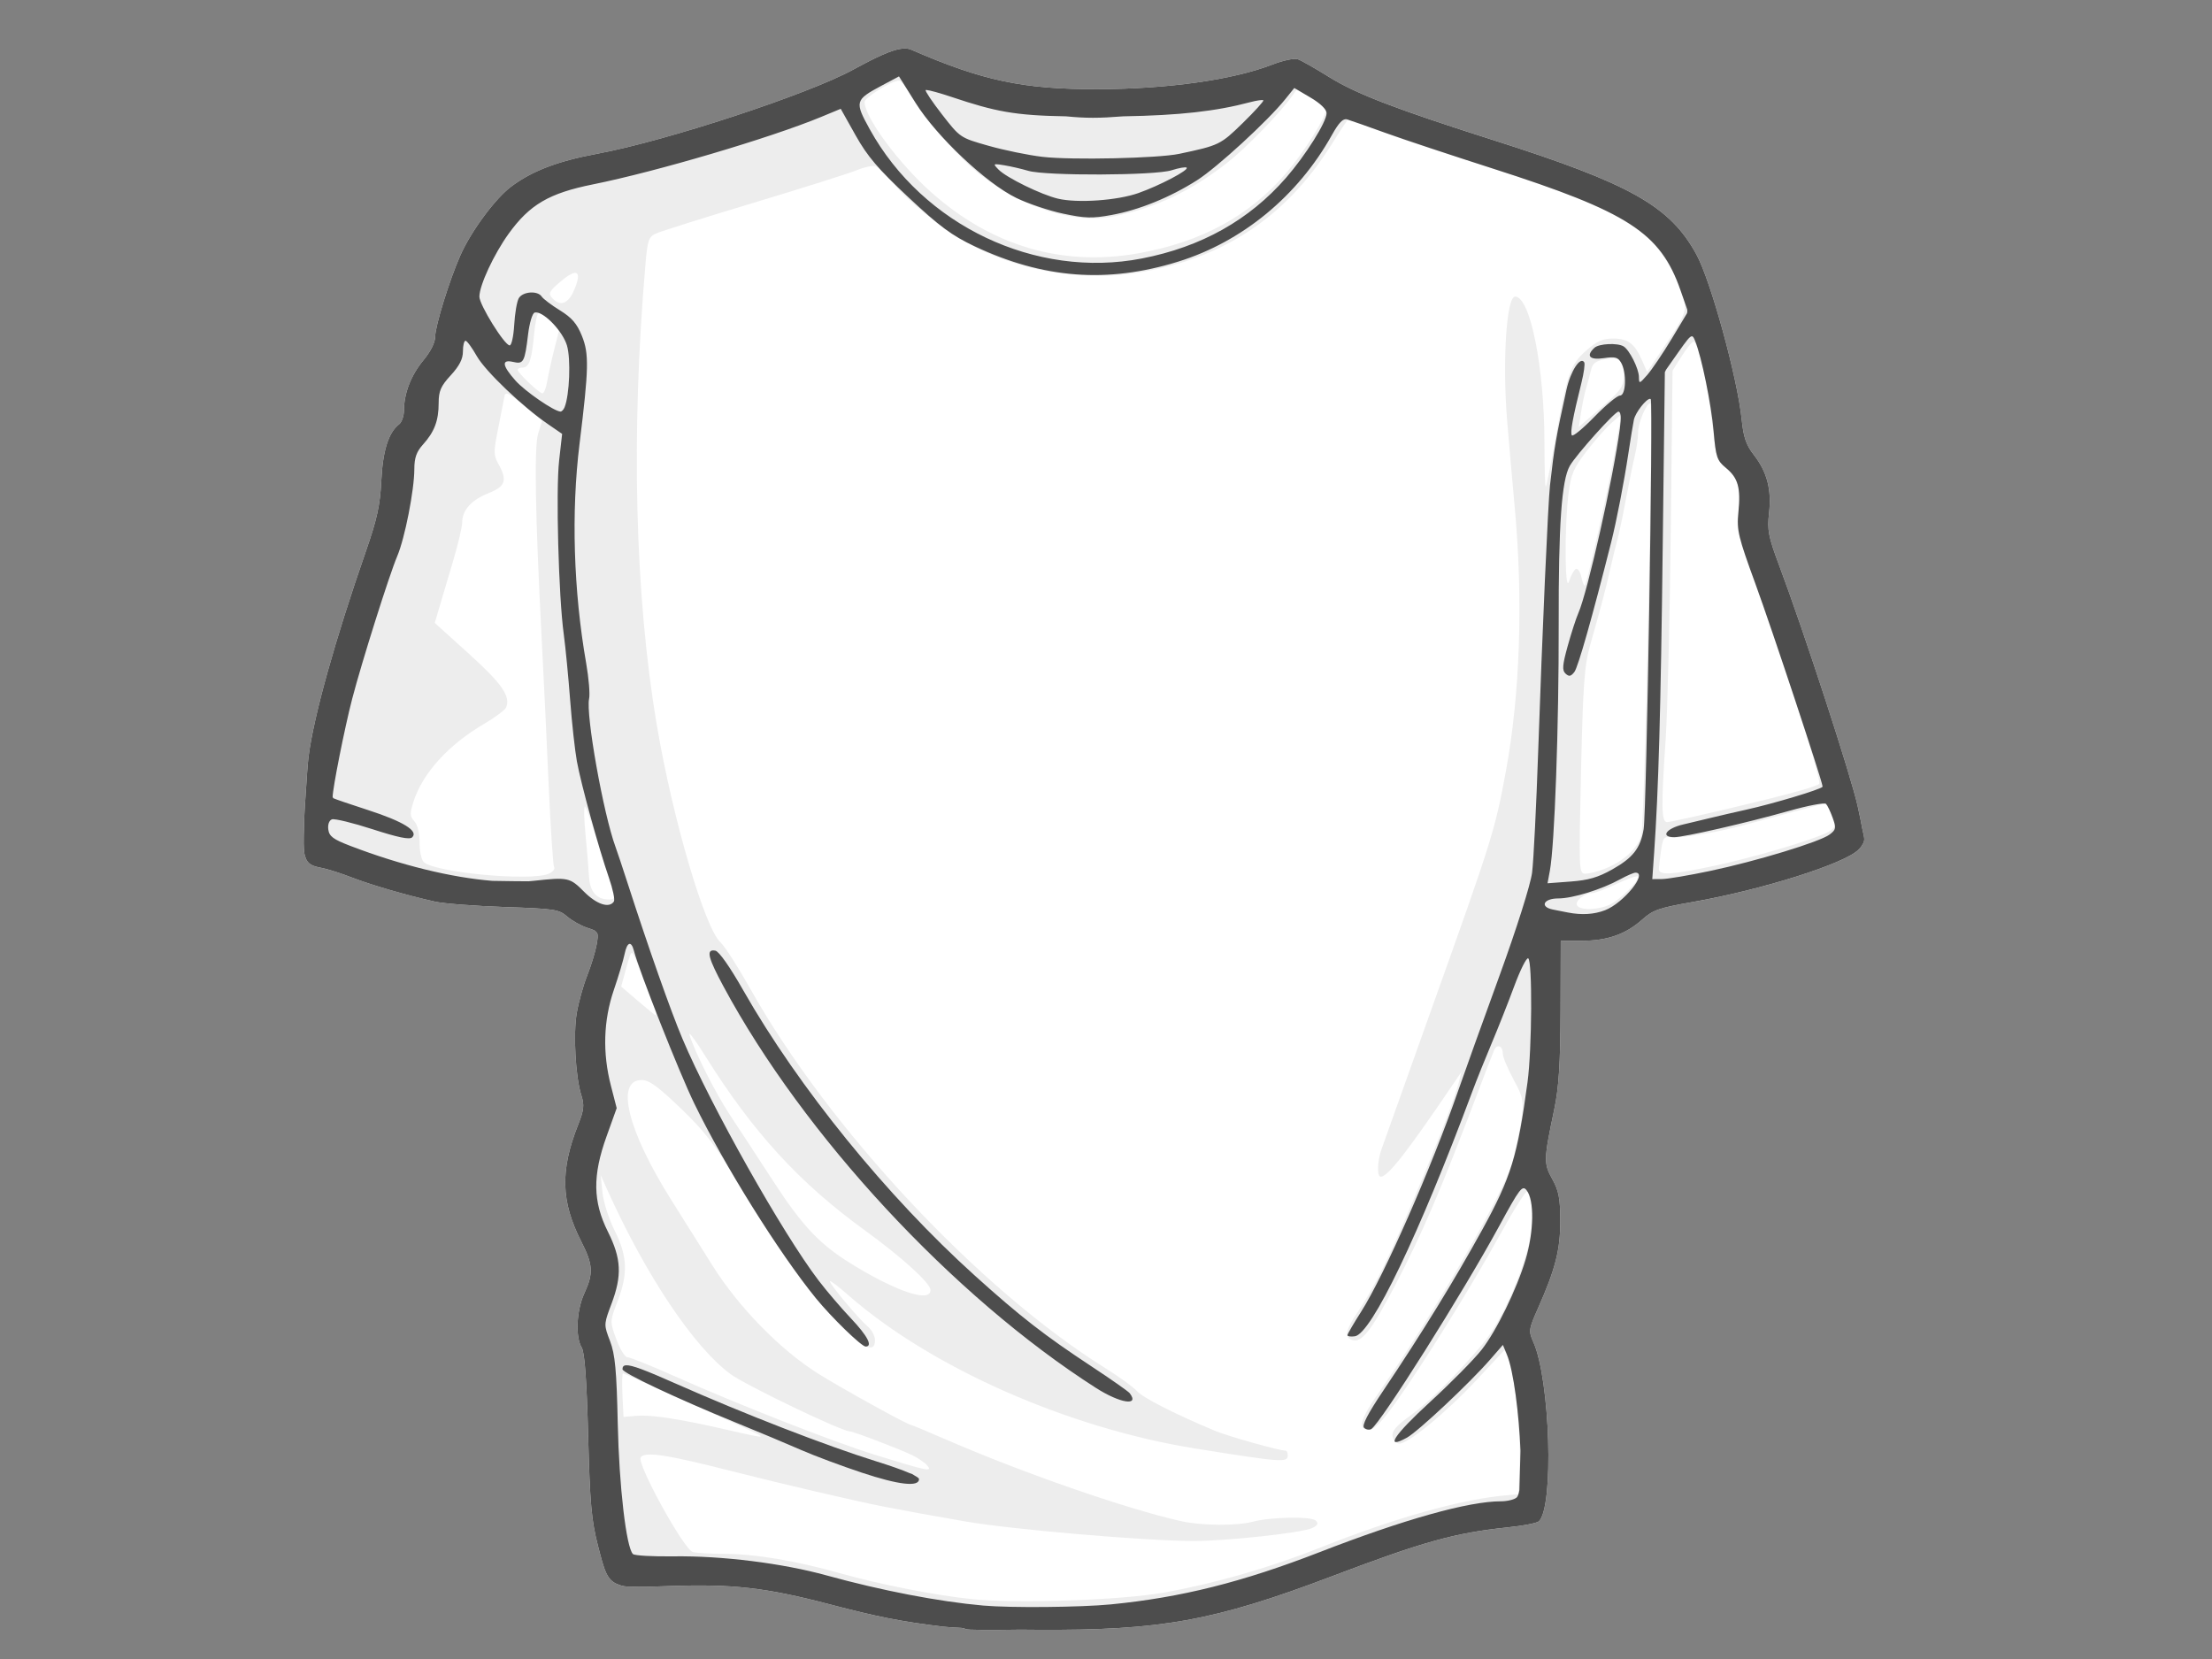
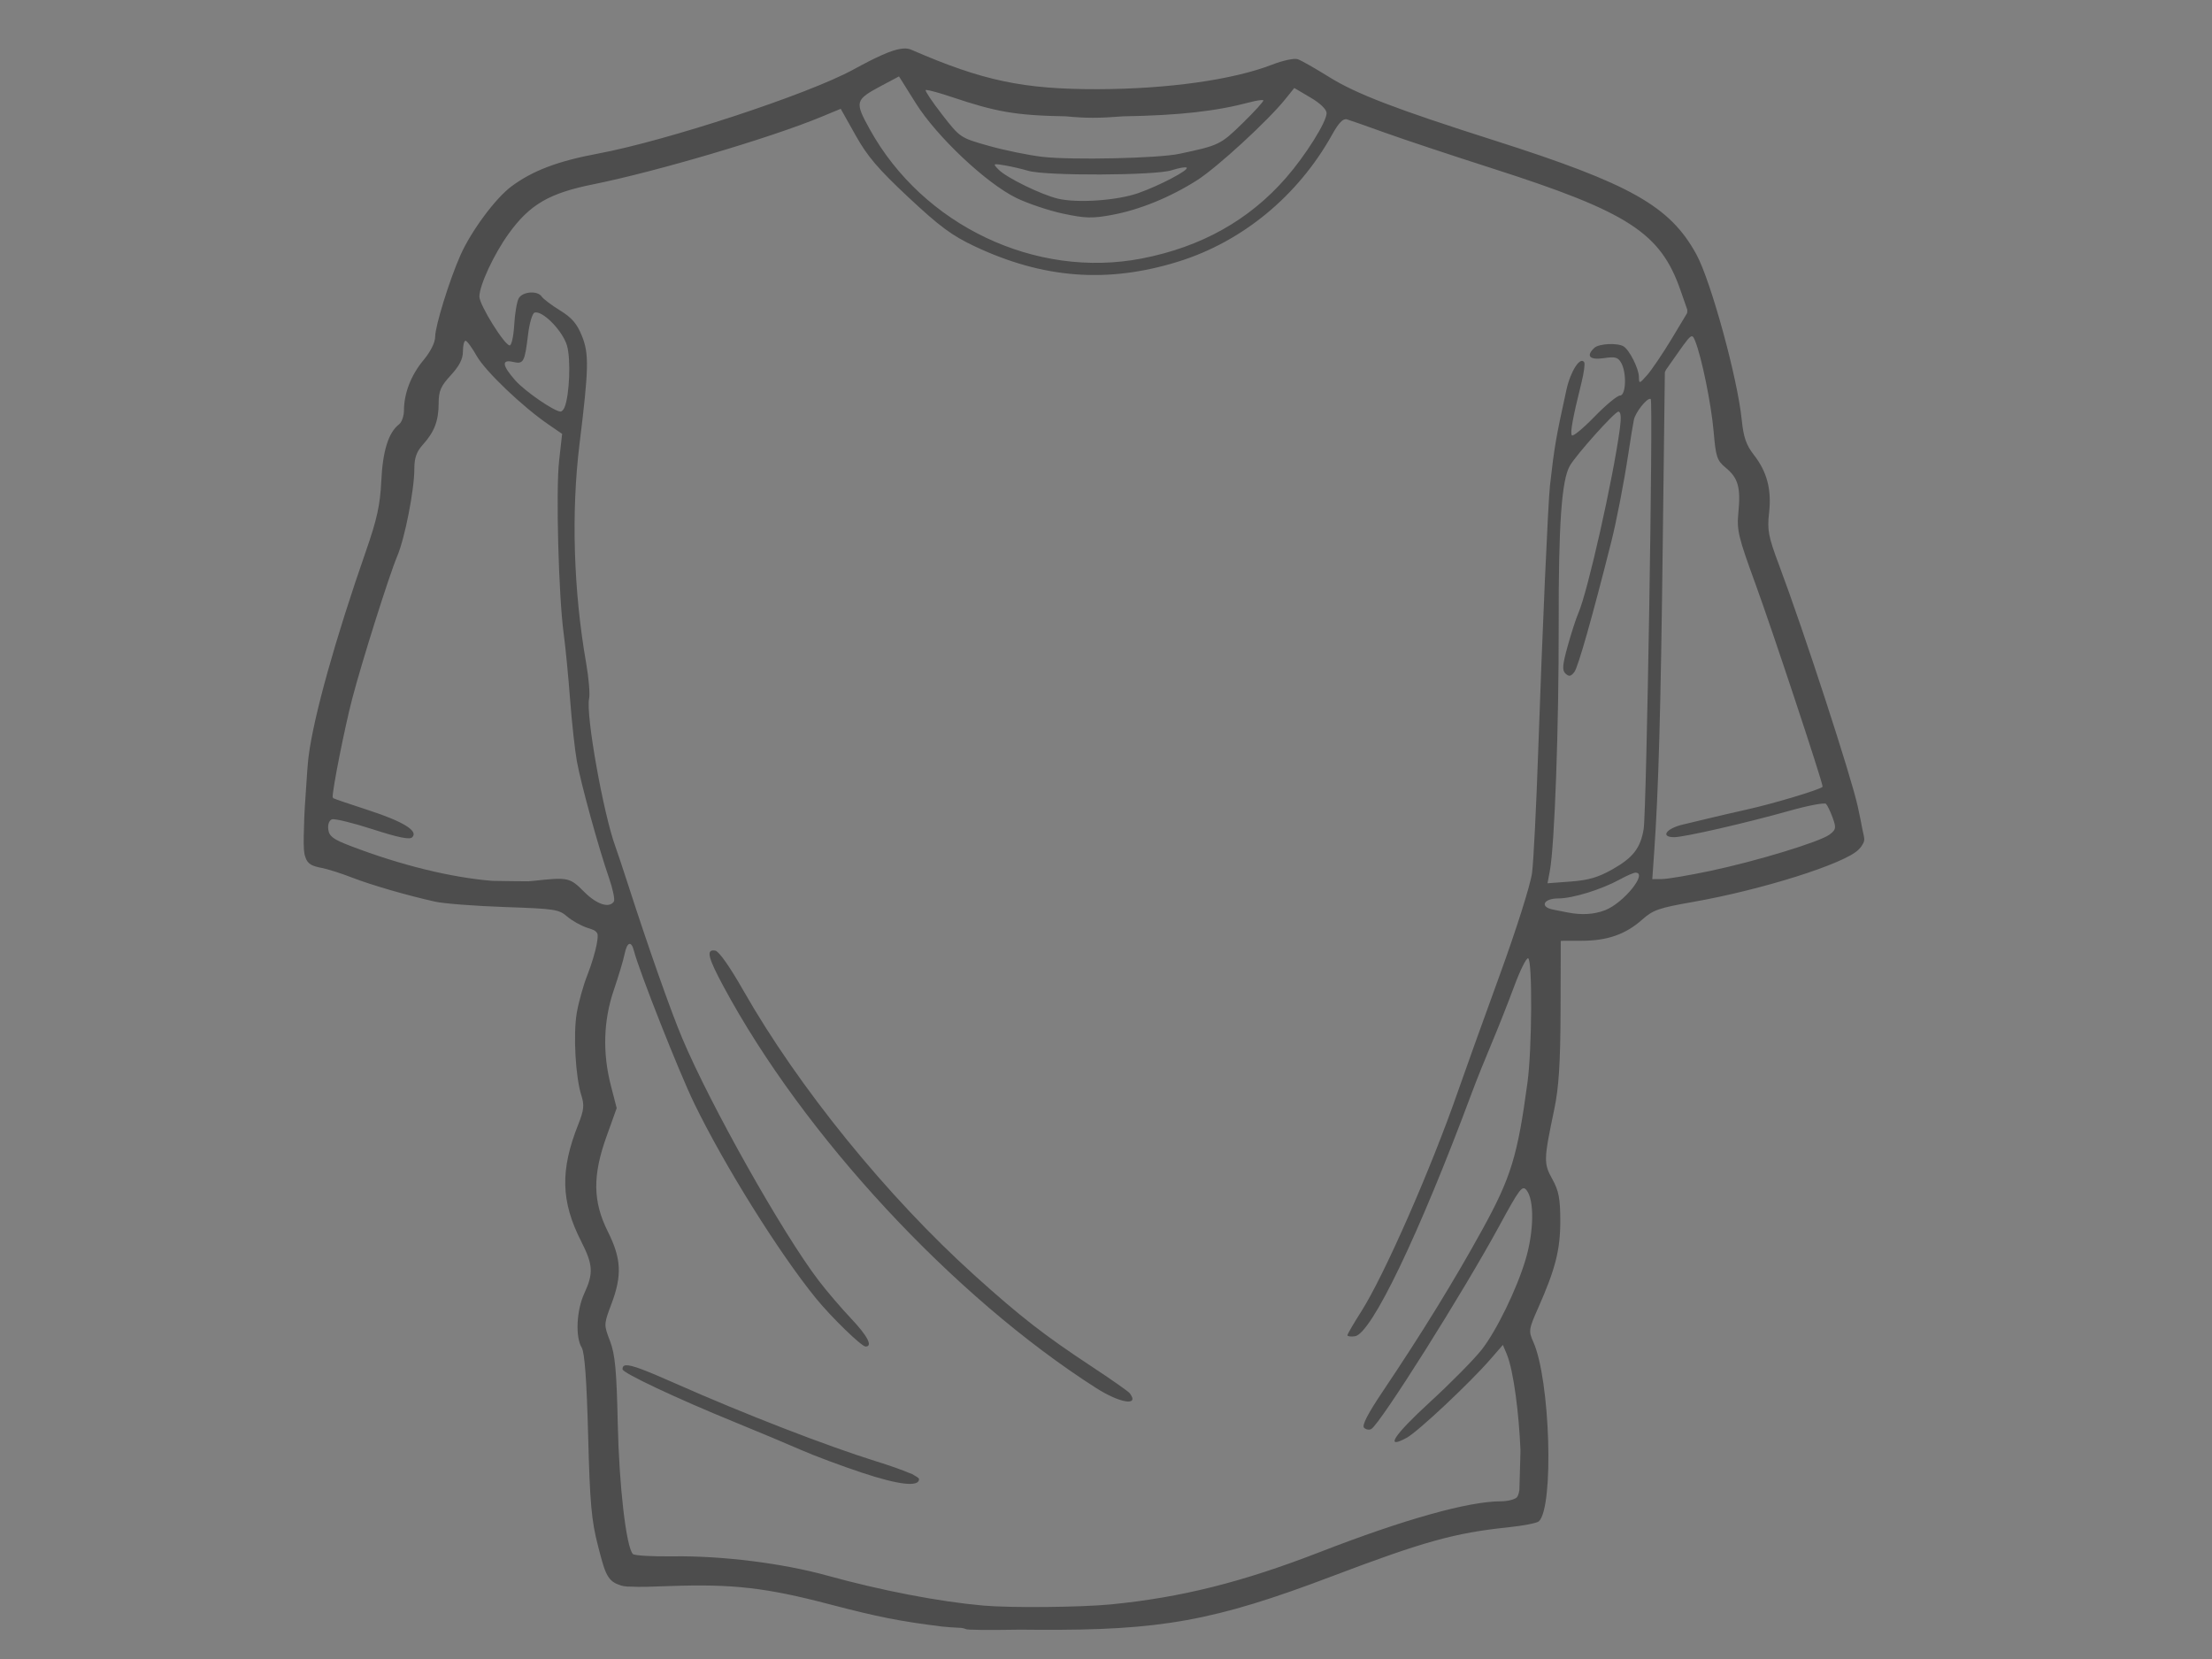
<svg xmlns="http://www.w3.org/2000/svg" width="640" height="480">
  <rect width="100%" height="100%" fill="#808080" stroke="none" />
  <g>
    <title>Layer 1</title>
-     <path fill="#ffffff" id="path3128" d="m262.022,14.028c-0.211,-0.009 -0.428,0.005 -0.658,0.018c-0.014,-0 -0.025,0 -0.039,0c-0.177,-0.001 -0.384,0.034 -0.6,0.072c-0.024,0.004 -0.053,-0.005 -0.077,0c-2.758,0.406 -6.865,2.246 -13.81,6.04c-13.056,7.132 -54.001,20.592 -73.926,24.304c-11.514,2.145 -18.89,4.95 -24.971,9.492c-4.639,3.465 -11.645,12.932 -14.739,19.918c-3.174,7.168 -7.292,20.471 -7.292,23.531c0,1.693 -1.314,4.308 -3.424,6.849c-3.57,4.3 -5.6,9.555 -5.609,14.507c-0.003,1.604 -0.635,3.409 -1.412,4.009c-3.065,2.364 -4.729,7.66 -5.145,16.377c-0.335,7.006 -1.25,11.135 -4.429,20.26c-8.936,25.642 -15.131,47.849 -16.615,59.502c-0.211,1.658 -0.543,6.002 -0.832,10.822c-0.013,0.212 -0.026,0.397 -0.039,0.611c-0.15,2.11 -0.293,4.207 -0.367,6.13c-0.086,2.22 -0.128,3.955 -0.155,5.429c-0.061,3.355 0.053,5.069 0.464,6.058c0.007,0.022 0.012,0.05 0.019,0.072c0.659,2.077 2.075,2.577 4.739,3.092c1.756,0.34 5.668,1.589 8.704,2.768c5.638,2.191 16.015,5.192 24.1,6.993c2.484,0.553 11.502,1.251 20.058,1.546c14.544,0.502 15.732,0.677 18.104,2.732c1.396,1.209 4.043,2.695 5.88,3.29c0.987,0.32 1.678,0.545 2.147,0.827c0.007,0.004 0.012,0.014 0.019,0.018c0.284,0.204 0.499,0.454 0.677,0.737c0.264,0.622 0.129,1.55 -0.155,3.2c-0.351,2.038 -1.578,6.076 -2.727,8.97c-1.149,2.895 -2.506,7.78 -3.037,10.858c-1.059,6.14 -0.369,18.582 1.335,23.891c0.895,2.788 0.735,4.255 -0.909,8.395c-5.262,13.253 -5.027,22.265 0.851,33.814c3.448,6.774 3.595,9.223 0.909,15.046c-2.264,4.908 -2.631,12.626 -0.754,15.694c0.85,1.39 1.44,9.441 1.857,25.347c0.516,19.682 0.951,24.684 2.863,32.052c1.81,6.976 2.483,9.968 5.861,11.145c0.02,0.007 0.038,0.011 0.058,0.018c0.955,0.441 2.104,0.617 3.52,0.593c2.645,0.167 6.232,0.019 11.354,-0.162c18.197,-0.641 27.841,0.466 46.228,5.285c13.896,3.642 20.356,4.913 32.379,6.418c1.135,0.142 3.224,0.286 5.822,0.413c0.633,0.128 1.081,0.25 1.161,0.324c0.325,0.302 7.055,0.316 15.745,0.18c0.078,0.001 0.154,-0.001 0.232,0c1.546,0.022 3.103,0.026 4.642,0.036c35.852,0.231 51.316,-2.568 85.299,-15.46c26.453,-10.036 35.584,-12.578 50.851,-14.166c4.433,-0.461 8.513,-1.242 9.052,-1.744c4.432,-4.119 3.289,-41.048 -1.605,-51.934c-1.4,-3.114 -1.32,-3.655 1.373,-9.725c5.035,-11.347 6.45,-16.905 6.441,-25.293c-0.007,-6.43 -0.437,-8.714 -2.302,-12.062c-2.535,-4.552 -2.51,-5.613 0.542,-20.116c1.337,-6.355 1.79,-13.324 1.837,-28.637l0.058,-20.17l0.967,-0.054l5.184,0c7.324,0 12.646,-1.867 17.427,-6.13c3.118,-2.779 4.769,-3.359 14.719,-5.105c19.828,-3.479 43.742,-11.02 47.814,-15.082c0.496,-0.495 0.858,-0.903 1.102,-1.384c0.006,-0.012 0.013,-0.024 0.019,-0.036c0.393,-0.552 0.58,-1.101 0.58,-1.654c0,-0.444 -0.216,-1.525 -0.561,-2.966c-0.269,-1.567 -0.699,-3.602 -1.315,-6.472c-1.834,-8.537 -15.601,-50.754 -22.804,-69.947c-3.059,-8.152 -3.419,-10.049 -2.863,-14.974c0.77,-6.813 -0.576,-11.925 -4.41,-16.844c-2.212,-2.838 -2.988,-5.112 -3.501,-10.175c-1.218,-12.035 -8.932,-40.165 -13.114,-47.818c-7.643,-13.984 -19.064,-20.424 -58.626,-33.023c-28.358,-9.031 -39.777,-13.406 -47.582,-18.264c-4.017,-2.5 -8.114,-4.837 -9.11,-5.177c-1.036,-0.354 -4.254,0.333 -7.524,1.6c-11.273,4.367 -30.227,7.024 -50.387,7.065c-21.543,0.044 -33.311,-2.447 -53.888,-11.397c-0.501,-0.218 -1.051,-0.35 -1.683,-0.378z" />
-     <path fill="#000000" fill-opacity="0.071" d="m261.446,19.614c-2.008,-0.008 -10.371,4.087 -14.313,7.011c-2.233,1.656 -25.591,9.935 -41.644,14.759c-18.155,5.456 -23.362,6.788 -33.095,8.503c-15.238,2.684 -23.921,8.898 -30.948,22.129c-1.99,3.747 -4.353,9.748 -5.242,13.339c-0.889,3.591 -2.04,6.937 -2.553,7.424c-0.514,0.487 -0.928,2.616 -0.928,4.746c0,3.718 -0.426,4.513 -6.518,12.188c-0.858,1.081 -1.919,4.738 -2.36,8.143c-0.582,4.494 -1.425,6.832 -3.114,8.503c-1.953,1.933 -2.479,3.842 -3.249,11.9c-0.994,10.398 -1.464,12.189 -8.317,32.448c-5.275,15.594 -9.595,30.97 -12.476,44.294c-2.2,10.179 -4.024,25.203 -3.346,27.666c0.235,0.853 2.309,2.19 4.603,2.966c2.294,0.776 6.701,2.265 9.787,3.308c17.284,5.841 22.819,6.831 40.329,7.209l16.847,0.359l3.52,3.272c3.07,2.854 4.133,3.272 8.491,3.272c2.741,0 4.991,0.298 4.99,0.683c-0.003,1.885 -5.368,20.531 -6.499,22.596c-2.042,3.729 -2.777,15.561 -1.431,22.884c1.803,9.817 1.572,13.167 -1.567,22.83c-3.327,10.242 -3.003,13.622 2.398,25.059c3.598,7.62 3.816,11.38 1.064,17.869c-2.292,5.404 -2.572,10.395 -0.754,13.357c0.853,1.389 1.441,9.297 1.857,24.88c0.616,23.094 2.417,36.197 5.338,38.991c0.971,0.929 2.641,1.016 7.195,0.342c6.698,-0.992 29.131,0.082 37.04,1.78c2.762,0.593 10.455,2.483 17.079,4.189c12.067,3.107 29.591,6.546 37.118,7.281c2.208,0.215 13.741,0.28 25.609,0.144c17.48,-0.201 23.571,-0.643 32.108,-2.283c17.845,-3.429 26.782,-6.067 46.228,-13.68c21.394,-8.377 37.063,-12.815 49.4,-13.986c5.045,-0.479 7.063,-1.082 7.776,-2.319c1.279,-2.221 1.229,-22.181 -0.077,-31.351c-0.572,-4.013 -1.99,-9.871 -3.153,-13.015l-2.108,-5.699l3.694,-8.018c7.136,-15.441 8.18,-27.635 2.959,-34.785c-1.945,-2.664 -2.385,-4.126 -1.876,-6.328c5.916,-25.602 6.853,-47.089 2.901,-66.657l-0.638,-3.146l6.905,0.719c12.474,1.31 17.791,-0.006 23.83,-5.914c2.168,-2.121 4.135,-2.98 8.027,-3.469c12.269,-1.542 28.4,-5.436 41.296,-9.977c11.983,-4.22 11.766,-3.869 8.549,-13.734c-1.092,-3.349 -3.384,-10.716 -5.087,-16.359c-4.106,-13.61 -10.03,-31.363 -16.17,-48.429c-4.495,-12.493 -4.944,-14.477 -4.352,-19.217c0.84,-6.728 -0.696,-12.055 -4.352,-15.082c-2.639,-2.186 -2.922,-3.037 -3.54,-11.109c-0.633,-8.266 -4.522,-25.117 -6.673,-28.852c-0.542,-0.941 -0.987,-2.758 -0.987,-4.045c0,-1.287 -1.215,-5.366 -2.689,-9.06c-4.062,-10.184 -11.723,-17.346 -24.855,-23.244c-5.558,-2.496 -16.204,-6.47 -23.656,-8.844c-40.475,-12.898 -48.57,-15.974 -58.723,-22.237c-4.745,-2.927 -6.19,-3.41 -7.911,-2.643c-9.047,4.036 -35.015,7.622 -55.222,7.622c-20.238,-0 -34.429,-2.598 -49.245,-9.006c-2.76,-1.194 -6.039,-2.17 -7.273,-2.175zm-1.354,3.721c0.58,0 1.96,1.634 3.056,3.631c3.618,6.59 14.301,18.859 20.677,23.747c12.486,9.572 27.069,14.111 38.278,11.9c12.112,-2.388 22.64,-7.38 33.249,-15.747c5.246,-4.138 15.158,-14.349 18.336,-18.875l1.625,-2.283l4.159,2.553c2.287,1.406 4.159,2.985 4.159,3.505c0,2.218 -6.298,12.244 -11.489,18.3c-10.636,12.407 -24.519,19.95 -42.708,23.208c-22.059,3.95 -42.549,-2.083 -60.077,-17.707c-9.397,-8.376 -19.207,-21.68 -19.207,-26.048c0,-1.312 7.833,-6.184 9.942,-6.184zm129.999,11.181c0.152,0 3.393,1.205 7.195,2.661c3.802,1.456 9.628,3.512 12.94,4.584c3.312,1.072 14.548,4.693 24.971,8.054c22.307,7.194 33.547,12.051 39.845,17.204c4.869,3.983 10.033,12.042 11.896,18.552c1.273,4.448 0.888,5.422 -6.325,16.053l-4.062,5.986l-1.393,-3.2c-2.17,-4.989 -4.093,-6.454 -8.395,-6.454c-3.08,0 -4.651,0.703 -7.853,3.505c-4.616,4.041 -5.559,6.784 -9.033,26.336c-1.23,6.926 -2.415,12.765 -2.631,12.979c-0.216,0.214 -0.387,-5.363 -0.387,-12.404c0,-22.039 -4.1,-42.551 -8.491,-42.551c-2.511,0 -3.716,18.847 -2.302,35.917c0.591,7.139 1.236,14.512 2.244,25.653c2.398,26.513 1.479,53.424 -2.573,75.538c-3.129,17.076 -3.923,19.67 -21.025,67.538c-7.716,21.598 -14.48,40.562 -15.029,42.137c-1.206,3.46 -1.319,7.856 -0.193,7.856c2.067,0 7.612,-7.103 21.122,-27.055l2.205,-3.254l-0.677,2.786c-1.105,4.491 -5.755,16.577 -12.727,33.113c-7.48,17.739 -11.759,26.433 -16.441,33.365c-3.664,5.424 -4.102,7.459 -1.779,8.287c2.726,0.972 5.568,-2.654 12.553,-15.999c7.916,-15.125 13.186,-27.482 24.487,-57.363c1.843,-4.874 3.671,-9.586 4.062,-10.48c0.855,-1.959 2.515,-1.262 2.514,1.061c0,0.914 1.431,4.312 3.172,7.55c3.439,6.397 3.439,6.572 -0.116,22.866c-1.768,8.104 -22.418,43.953 -38.859,67.484c-5.586,7.996 -6.33,10.858 -2.824,10.858c1.389,0 3.718,-2.404 7.66,-7.928c8.136,-11.403 22.045,-33.794 30.232,-48.663c3.884,-7.054 7.414,-12.627 7.834,-12.386c1.564,0.899 2.06,7.984 0.928,13.213c-2.367,10.937 -8.527,24.631 -13.946,31.045c-7.394,8.753 -15.595,16.868 -20.851,20.637c-3.965,2.843 -5.363,4.448 -5.145,5.86c0.165,1.067 0.989,2.065 1.818,2.211c2.294,0.406 13.591,-8.84 22.553,-18.444l8.008,-8.593l1.161,2.661c1.85,4.304 3.593,20.611 3.23,30.183l-0.329,8.862l-3.017,0.252c-13.226,1.095 -32.421,6.456 -54.197,15.136c-14.523,5.789 -30.375,10.363 -45.203,13.033c-12.364,2.226 -42.59,3.264 -55.667,1.923c-10.535,-1.08 -26.873,-4.28 -38.124,-7.478c-12.57,-3.573 -24.659,-5.611 -33.481,-5.627c-3.941,-0.007 -8.084,-0.244 -9.188,-0.521c-2.543,-0.639 -16.286,-25.593 -15.087,-27.396c1.178,-1.772 7.631,-0.793 26.634,4.063c13.578,3.47 35.423,8.566 43.655,10.175c6.779,1.325 11.872,2.254 23.598,4.296c13.472,2.346 52.527,5.682 66.228,5.663c9.793,-0.014 31.45,-2.391 34.197,-3.757c1.622,-0.807 1.866,-1.34 0.986,-2.157c-1.352,-1.257 -13.043,-1.039 -18.22,0.342c-4.603,1.227 -14.874,1.148 -20.716,-0.162c-15.764,-3.535 -45.898,-13.996 -67.853,-23.549c-5.433,-2.364 -10.06,-4.296 -10.29,-4.296c-0.922,0 -20.126,-10.606 -26.847,-14.831c-11.016,-6.924 -23.087,-19.287 -30.638,-31.351c-3.528,-5.636 -8.814,-14.042 -11.741,-18.678c-12.746,-20.184 -16.428,-34.928 -8.723,-34.928c2.176,0 4.629,1.768 11.315,8.179c7.079,6.789 9.964,10.566 16.944,22.147c10.701,17.755 19.617,30.232 28.124,39.387c7.14,7.684 11.141,9.686 11.141,5.573c0,-1.239 -0.976,-3.049 -2.147,-4.027c-2.597,-2.167 -10.909,-12.099 -10.909,-13.033c0,-0.37 2.363,1.411 5.261,3.955c23.94,21.014 63.593,38.532 100.618,44.456c24.709,3.953 26.596,4.086 26.596,2.013c0,-0.769 -0.236,-1.402 -0.522,-1.402c-1.854,0 -16.661,-4.147 -20.464,-5.734c-11.662,-4.868 -20.833,-9.538 -22.669,-11.541c-1.104,-1.204 -5.169,-4.155 -9.033,-6.561c-36.625,-22.814 -80.047,-69.218 -102.92,-109.999c-3.453,-6.156 -7.267,-12.101 -8.491,-13.213c-4.573,-4.154 -13.859,-35.787 -18.433,-62.81c-6.372,-37.647 -7.528,-84.478 -3.307,-133.35c0.622,-7.205 0.902,-8 3.191,-9.024c1.38,-0.617 14.009,-4.591 28.085,-8.827c14.076,-4.235 27.474,-8.464 29.768,-9.402c2.294,-0.938 4.79,-1.476 5.532,-1.186c0.742,0.29 3.288,2.797 5.667,5.555c5.263,6.101 15.702,14.084 23.617,18.066c13.011,6.547 29.349,9.407 43.52,7.604c26.086,-3.318 45.435,-15.616 59.168,-37.571c2.487,-3.976 4.645,-7.227 4.797,-7.227zm-223.945,44.456c1.406,-0.23 1.471,1.411 0.039,4.8c-1.77,4.189 -4.1,5.052 -6.46,2.409c-1.161,-1.3 -0.816,-1.926 2.495,-4.746c1.762,-1.501 3.083,-2.325 3.926,-2.463zm-10.251,11.505c0.441,0 1.993,0.962 3.443,2.121l2.631,2.103l-1.528,6.058c-0.839,3.329 -1.779,7.622 -2.108,9.546c-0.329,1.924 -0.955,3.505 -1.373,3.505c-0.946,0 -7.176,-5.916 -7.176,-6.813c0,-0.36 0.624,-0.647 1.393,-0.647c1.907,0 2.671,-2.162 3.346,-9.564c0.316,-3.463 0.932,-6.31 1.373,-6.31zm334.099,8.395c1.317,0 4.047,11.925 5.396,23.549c1.16,9.991 1.486,11.051 3.927,12.835c3.456,2.526 4.701,6.892 3.675,12.925c-0.722,4.244 -0.393,5.962 2.727,14.363c9.119,24.551 21.584,63.421 20.619,64.266c-1.027,0.9 -9.584,3.22 -27.214,7.388c-8.509,2.012 -16.072,3.667 -16.808,3.667c-1.639,0 -1.716,-4.68 -0.387,-23.945c0.525,-7.608 1.187,-34.73 1.47,-60.257l0.522,-46.415l2.631,-4.189c1.452,-2.303 3.003,-4.189 3.443,-4.189zm-23.365,4.854c2.573,0.017 3.295,1.487 3.172,5.411c-0.087,2.763 -1.097,4.122 -6.557,8.827l-6.441,5.555l0.638,-4.153c0.35,-2.288 0.998,-5.418 1.451,-6.957c0.453,-1.539 1.101,-3.933 1.431,-5.321c0.475,-2 1.353,-2.665 4.217,-3.164c0.802,-0.14 1.495,-0.202 2.089,-0.198zm-320.095,10.175c0.701,-0.005 2.159,1.023 5.029,3.416l5.3,4.422l-1.161,3.721c-1.193,3.866 -0.849,23.401 1.044,59.7c0.508,9.747 1.403,28.338 1.973,41.31c0.57,12.972 1.294,23.961 1.605,24.43c0.312,0.469 -0.329,1.295 -1.412,1.834c-4.808,2.391 -33.617,-0.3 -36.383,-3.398c-0.65,-0.728 -1.16,-3.289 -1.141,-5.699c0.02,-2.629 -0.59,-5.041 -1.509,-6.022c-1.302,-1.391 -1.341,-2.219 -0.271,-5.591c2.623,-8.268 10.056,-16.473 20.445,-22.579c3.205,-1.884 6.079,-4.028 6.383,-4.764c1.327,-3.215 -1.167,-6.835 -10.696,-15.46l-9.942,-8.988l1.044,-3.595c0.577,-1.981 2.361,-7.973 3.965,-13.321c1.604,-5.347 2.921,-10.816 2.921,-12.152c0,-3.553 2.65,-6.497 7.64,-8.485c4.905,-1.954 5.48,-3.693 2.824,-8.467c-1.419,-2.549 -1.409,-3.554 -0.019,-10.444c0.846,-4.194 1.663,-8.352 1.818,-9.24c0.07,-0.398 0.223,-0.627 0.542,-0.629zm330.811,2.84c0.067,-0.002 0.139,0.022 0.193,0.072c0.854,0.794 -1.709,121.631 -2.65,124.937c-1.072,3.768 -5.26,7.553 -10.716,9.671c-1.933,0.75 -4.382,1.366 -5.454,1.366c-1.904,0 -1.939,-0.707 -1.277,-29.625c0.577,-25.206 0.974,-30.646 2.669,-36.6c3.053,-10.724 4.399,-15.825 5.783,-21.931c0.698,-3.078 1.612,-6.856 2.05,-8.395c0.438,-1.539 1.545,-6.775 2.456,-11.649c0.912,-4.874 2.092,-10.63 2.611,-12.781c0.519,-2.151 0.948,-5.201 0.948,-6.795c0,-2.611 2.373,-8.241 3.385,-8.269zm-8.182,3.128l-0.561,2.804c-0.311,1.539 -0.851,4.684 -1.199,6.993c-1.142,7.564 -8.178,39.168 -8.859,39.8c-0.215,0.2 -0.663,-0.926 -1.006,-2.517c-0.342,-1.591 -1.075,-2.635 -1.625,-2.319c-0.55,0.316 -1.423,1.917 -1.934,3.559c-1.229,3.949 -1.362,-15.66 -0.174,-25.185c0.731,-5.86 1.408,-7.479 5.358,-12.602c2.491,-3.23 5.768,-6.915 7.273,-8.197l2.727,-2.337zm58.51,112.713c0.888,-0.064 1.494,0.561 1.857,1.906c0.338,1.25 0.876,2.903 1.199,3.685c0.389,0.941 -0.4,1.899 -2.321,2.822c-4.807,2.31 -21.168,7.112 -32.379,9.51c-12.088,2.585 -16.054,2.838 -16.054,1.007c0,-0.698 0.28,-3.149 0.619,-5.447c0.555,-3.765 0.836,-4.134 2.959,-3.757c2.195,0.39 14.141,-1.646 21.006,-3.577c1.656,-0.466 7.082,-1.914 12.05,-3.236c4.968,-1.321 9.775,-2.617 10.677,-2.858c0.138,-0.037 0.26,-0.045 0.387,-0.054zm-358.451,0.737c0.021,-0.009 0.034,-0.003 0.058,0.018c0.387,0.331 2.29,5.779 4.236,12.116c1.946,6.338 3.79,12.261 4.081,13.159c0.376,1.16 -0.039,1.636 -1.412,1.636c-3.569,0 -5.504,-2.208 -5.764,-6.579c-0.136,-2.28 -0.604,-7.931 -1.044,-12.548c-0.413,-4.328 -0.467,-7.673 -0.155,-7.802zm304.273,20.224c0.299,-0.04 0.464,-0.009 0.464,0.108c0,1.495 -5.171,6.626 -8.104,8.036c-3.396,1.632 -8.559,1.786 -9.555,0.288c-0.791,-1.189 2.172,-3.595 4.429,-3.595c0.792,0 4.088,-1.255 7.331,-2.786c2.432,-1.148 4.537,-1.929 5.435,-2.049zm-290.656,22.165c0.243,0.019 0.487,0.513 0.851,1.33c1.615,3.627 5.037,12.36 5.745,14.687c0.351,1.154 0.485,2.088 0.309,2.067c-0.175,-0.02 -2.496,-1.906 -5.164,-4.189l-4.855,-4.153l1.47,-5.375c0.856,-3.138 1.239,-4.4 1.644,-4.368zm16.673,23.406c0.38,0.119 2.163,2.612 4.507,6.364c13.748,22.006 27.19,36.707 46.131,50.442c10.826,7.85 19.071,15.336 19.071,17.329c0,3.624 -9.083,0.75 -21.799,-6.903c-10.121,-6.091 -15.029,-11.227 -24.004,-25.059c-4.456,-6.868 -10.007,-15.345 -12.321,-18.839c-4.069,-6.144 -10.161,-18.244 -11.605,-23.028c-0.073,-0.24 -0.068,-0.333 0.019,-0.306zm-25.725,40.879l1.896,4.207c11.121,24.688 24.98,45.44 35.609,53.318c4.373,3.242 32.213,16.618 34.603,16.628c0.998,0.004 14.233,5.054 17.969,6.849c1.641,0.789 3.577,2.091 4.294,2.894c1.884,2.11 0.43,1.808 -14.99,-2.966c-11.89,-3.681 -39.563,-14.528 -57.969,-22.74c-6.759,-3.016 -12.895,-5.483 -13.636,-5.483c-0.741,0 -2.189,-2.331 -3.23,-5.177c-1.889,-5.165 -1.899,-5.193 0.329,-10.966c3.095,-8.022 2.892,-13.119 -0.812,-20.475c-1.673,-3.323 -3.257,-8.293 -3.54,-11.056l-0.522,-5.033zm6.46,57.363c0.245,0 6.252,2.639 13.346,5.86c7.094,3.221 16.286,7.397 20.425,9.276c8.699,3.948 8.556,3.998 -3.52,1.222c-13.598,-3.125 -21.923,-4.429 -26.228,-4.081l-3.868,0.324l-0.309,-6.31c-0.163,-3.463 -0.091,-6.292 0.155,-6.292z" id="path1951" />
    <path fill="#4d4d4d" d="m262.022,14.028c-0.211,-0.009 -0.428,0.005 -0.658,0.018c-0.014,-0 -0.025,0 -0.039,0c-0.176,-0.001 -0.384,0.034 -0.6,0.072c-0.024,0.004 -0.053,-0.005 -0.077,0c-2.758,0.406 -6.865,2.246 -13.81,6.04c-13.056,7.132 -54.001,20.592 -73.926,24.304c-11.514,2.145 -18.89,4.95 -24.971,9.492c-4.639,3.465 -11.645,12.932 -14.739,19.918c-3.174,7.168 -7.292,20.471 -7.292,23.531c0,1.693 -1.314,4.308 -3.424,6.849c-3.57,4.3 -5.6,9.555 -5.609,14.507c-0.003,1.604 -0.635,3.409 -1.412,4.009c-3.065,2.364 -4.729,7.66 -5.145,16.377c-0.335,7.006 -1.25,11.135 -4.429,20.26c-8.936,25.642 -15.131,47.849 -16.615,59.502c-0.211,1.658 -0.543,6.002 -0.832,10.822c-0.013,0.212 -0.026,0.397 -0.039,0.611c-0.15,2.11 -0.293,4.207 -0.367,6.13c-0.086,2.22 -0.128,3.955 -0.155,5.429c-0.061,3.355 0.053,5.069 0.464,6.058c0.007,0.022 0.012,0.05 0.019,0.072c0.659,2.077 2.075,2.577 4.739,3.092c1.756,0.34 5.668,1.589 8.704,2.768c5.638,2.191 16.015,5.192 24.1,6.993c2.484,0.553 11.502,1.251 20.058,1.546c14.544,0.502 15.732,0.677 18.104,2.732c1.396,1.209 4.043,2.695 5.88,3.29c0.987,0.32 1.678,0.545 2.147,0.827c0.007,0.004 0.012,0.014 0.019,0.018c0.284,0.204 0.499,0.454 0.677,0.737c0.264,0.622 0.129,1.55 -0.155,3.2c-0.351,2.038 -1.578,6.076 -2.727,8.97c-1.149,2.895 -2.506,7.78 -3.037,10.858c-1.059,6.14 -0.369,18.582 1.335,23.891c0.895,2.788 0.735,4.255 -0.909,8.395c-5.262,13.253 -5.027,22.265 0.851,33.814c3.448,6.774 3.595,9.223 0.909,15.046c-2.264,4.908 -2.631,12.626 -0.754,15.694c0.85,1.39 1.44,9.441 1.857,25.347c0.516,19.682 0.951,24.684 2.863,32.052c1.81,6.976 2.483,9.968 5.861,11.145c0.02,0.007 0.038,0.011 0.058,0.018c0.955,0.441 2.104,0.617 3.52,0.593c2.645,0.167 6.232,0.019 11.354,-0.162c18.197,-0.641 27.842,0.466 46.228,5.285c13.896,3.642 20.356,4.913 32.379,6.418c1.135,0.142 3.224,0.286 5.822,0.413c0.633,0.128 1.081,0.25 1.161,0.324c0.325,0.302 7.055,0.316 15.745,0.18c0.078,0.001 0.154,-0.001 0.232,0c1.546,0.022 3.103,0.026 4.642,0.036c35.852,0.231 51.316,-2.568 85.299,-15.46c26.453,-10.036 35.584,-12.578 50.851,-14.166c4.433,-0.461 8.513,-1.242 9.052,-1.744c4.432,-4.119 3.289,-41.048 -1.605,-51.934c-1.4,-3.114 -1.32,-3.655 1.373,-9.725c5.035,-11.347 6.45,-16.905 6.441,-25.293c-0.007,-6.43 -0.437,-8.714 -2.302,-12.062c-2.535,-4.552 -2.51,-5.613 0.542,-20.116c1.337,-6.355 1.79,-13.324 1.837,-28.637l0.058,-20.17l0.967,-0.054l5.184,0c7.324,0 12.646,-1.867 17.427,-6.13c3.118,-2.779 4.769,-3.359 14.719,-5.105c19.828,-3.479 43.742,-11.02 47.814,-15.082c0.496,-0.495 0.858,-0.903 1.102,-1.384c0.006,-0.012 0.014,-0.024 0.019,-0.036c0.393,-0.552 0.58,-1.101 0.58,-1.654c0,-0.444 -0.216,-1.525 -0.561,-2.966c-0.269,-1.567 -0.699,-3.602 -1.315,-6.472c-1.834,-8.537 -15.601,-50.754 -22.805,-69.947c-3.059,-8.152 -3.419,-10.049 -2.863,-14.974c0.77,-6.813 -0.576,-11.925 -4.41,-16.844c-2.212,-2.838 -2.988,-5.112 -3.501,-10.175c-1.218,-12.035 -8.932,-40.165 -13.114,-47.818c-7.643,-13.984 -19.064,-20.424 -58.626,-33.023c-28.358,-9.031 -39.777,-13.406 -47.582,-18.264c-4.017,-2.5 -8.114,-4.837 -9.11,-5.177c-1.036,-0.354 -4.254,0.333 -7.524,1.6c-11.273,4.367 -30.227,7.024 -50.387,7.065c-21.543,0.044 -33.312,-2.447 -53.888,-11.397c-0.501,-0.218 -1.051,-0.35 -1.683,-0.378zm-1.934,8.089c0.007,0.003 0.012,-0.003 0.019,0c0.006,0.003 0.013,0.015 0.019,0.018l4.797,7.658c6.061,9.695 20.395,23.21 29.11,27.468c3.322,1.623 9.414,3.676 13.54,4.548c6.492,1.372 8.37,1.419 14.023,0.395c7.958,-1.441 16.89,-5.063 24.739,-10.049c5.813,-3.693 20.556,-17.245 25.551,-23.477l2.592,-3.218l4.662,2.75c2.893,1.699 4.68,3.432 4.681,4.53c0.003,2.538 -6.054,12.191 -11.741,18.714c-10.676,12.244 -24.546,20.007 -41.702,23.334c-30.713,5.955 -63.319,-9.526 -78.723,-37.373c-4.423,-7.995 -4.288,-8.507 3.327,-12.584l5.106,-2.714zm7.969,3.919c0.864,0.048 3.911,0.89 7.369,2.049c12.48,4.184 18.159,5.329 33.017,5.573c5.768,0.559 9.461,0.559 16.538,0c16.302,-0.271 26.919,-1.478 36.75,-4.099c1.868,-0.498 3.574,-0.741 3.791,-0.539c0.217,0.202 -2.465,3.167 -5.957,6.579c-6.435,6.288 -6.84,6.472 -18.395,8.916c-6.106,1.291 -31.166,1.843 -39.555,0.863c-4.092,-0.478 -11.109,-1.924 -15.609,-3.2c-8.16,-2.313 -8.208,-2.324 -13.404,-9.006c-2.866,-3.685 -5.009,-6.886 -4.778,-7.101c0.029,-0.027 0.109,-0.043 0.232,-0.036zm-24.816,5.447c0.008,0.001 0.012,0.017 0.019,0.018l4.275,7.622c3.417,6.104 6.511,9.741 15.338,17.995c9.011,8.425 12.549,11.043 19.091,14.13c19.879,9.381 38.466,10.788 58.897,4.458c18.562,-5.751 34.655,-18.999 44.507,-36.654c1.988,-3.563 3.217,-4.849 4.371,-4.512c0.885,0.258 5.917,2.031 11.16,3.919c5.244,1.888 19.183,6.518 30.986,10.301c39.281,12.59 48.557,18.603 54.332,35.216l1.954,5.591c0.013,0.195 0.021,0.397 0.019,0.575c-0.001,0.134 -0.035,0.294 -0.077,0.485l-4.429,7.37c-2.588,4.285 -5.774,8.997 -7.079,10.48c-2.31,2.625 -2.383,2.645 -2.418,0.557c-0.04,-2.408 -2.726,-7.761 -4.429,-8.809c-1.761,-1.083 -7.128,-0.817 -8.453,0.413c-2.523,2.344 -1.373,3.594 2.727,2.984c3.291,-0.489 4.086,-0.273 5.01,1.33c1.65,2.865 1.42,9.492 -0.329,9.492c-0.784,0 -4.119,2.761 -7.408,6.148c-3.289,3.387 -6.222,5.802 -6.518,5.357c-0.528,-0.794 0.247,-5.03 2.785,-15.244c0.701,-2.822 1.055,-5.46 0.793,-5.878c-1.134,-1.813 -3.958,2.547 -5.145,7.946c-3.031,13.781 -3.492,16.473 -4.758,27.648c-0.56,4.942 -2.239,42.682 -3.404,76.616c-0.555,16.16 -1.351,32.115 -1.779,35.45c-0.446,3.469 -4.484,16.23 -9.439,29.841c-4.763,13.082 -10.118,27.983 -11.895,33.113c-7.804,22.522 -21.435,53.578 -28.124,64.068c-2.183,3.424 -3.965,6.482 -3.965,6.813c0,0.331 0.961,0.47 2.147,0.306c4.767,-0.659 18.578,-29.421 33.946,-70.72c1.241,-3.335 3.766,-9.625 5.609,-13.986c1.843,-4.361 4.785,-11.801 6.538,-16.538c1.752,-4.738 3.576,-8.386 4.062,-8.107c1.238,0.711 1.1,26.179 -0.193,35.791c-2.882,21.42 -4.783,27.618 -13.114,42.748c-8.095,14.701 -17.455,29.92 -28.723,46.685c-4.427,6.586 -6.157,9.953 -5.454,10.606c0.566,0.526 1.497,0.688 2.07,0.359c2.62,-1.505 26.681,-39.686 37.04,-58.765c5.924,-10.91 6.68,-11.883 7.911,-10.319c2.263,2.877 2.126,11.893 -0.29,20.026c-2.545,8.566 -8.457,20.696 -12.727,26.12c-2.222,2.822 -8.956,9.643 -14.971,15.154c-10.472,9.596 -13.251,13.903 -6.654,10.283c3.231,-1.773 18.143,-15.77 24.12,-22.633l3.656,-4.207l1.122,2.661c2.012,4.828 3.572,17.657 3.965,27.81c-0.001,0.084 0.001,0.167 0,0.252c-0.008,0.776 -0.036,1.546 -0.058,2.319l-0.251,8.934l0,0.018c-0.188,1.085 -0.444,1.833 -0.774,2.139c-0.662,0.616 -2.72,1.115 -4.565,1.115c-9.404,0 -28.042,5.231 -52.437,14.705c-22.397,8.698 -40.174,13.14 -60.387,15.118c-8.755,0.857 -29.004,1.045 -36.963,0.342c-12.807,-1.131 -29.416,-4.328 -45.319,-8.719c-12.815,-3.538 -30.286,-5.712 -44.332,-5.519c-5.977,0.082 -11.244,-0.218 -11.702,-0.665c-1.934,-1.89 -3.998,-19.608 -4.391,-37.697c-0.335,-15.458 -0.768,-20.084 -2.244,-23.945c-0.864,-2.261 -1.321,-3.483 -1.315,-4.764c0.008,-0.181 0.024,-0.373 0.039,-0.557c0.003,-0.042 0.016,-0.084 0.019,-0.126c0.154,-1.229 0.7,-2.699 1.663,-5.249c3.115,-8.242 2.876,-13.137 -1.006,-20.907c-4.377,-8.76 -4.484,-16.246 -0.387,-27.63l2.921,-8.143l-1.663,-6.454c-2.462,-9.48 -2.179,-18.902 0.832,-27.72c1.379,-4.038 2.776,-8.714 3.114,-10.39c0.713,-3.535 1.939,-3.966 2.708,-0.953c1.492,5.849 13.054,35.106 17.447,44.15c8.709,17.931 24.482,43.203 35.184,56.357c4.462,5.484 13.215,13.986 14.391,13.986c2.164,0 0.588,-3.049 -4.197,-8.107c-2.819,-2.98 -7.055,-7.924 -9.4,-11.002c-10.46,-13.729 -31.209,-50.576 -39.4,-69.965c-3.361,-7.955 -9.803,-26.237 -15.783,-44.762c-1.491,-4.617 -3.104,-9.45 -3.578,-10.732c-3.496,-9.459 -8.651,-38.375 -7.64,-42.856c0.297,-1.316 -0.089,-5.958 -0.851,-10.319c-3.671,-21.012 -4.345,-43.688 -1.915,-63.421c2.695,-21.883 2.78,-26.039 0.696,-31.225c-1.428,-3.555 -2.922,-5.288 -6.364,-7.406c-2.471,-1.521 -4.839,-3.32 -5.28,-3.991c-1.18,-1.794 -5.507,-1.473 -6.634,0.485c-0.536,0.931 -1.127,4.393 -1.315,7.694c-0.188,3.301 -0.778,5.971 -1.315,5.95c-1.515,-0.058 -8.762,-11.725 -8.762,-14.112c0,-3.267 4.206,-12.3 8.472,-18.21c6.087,-8.434 11.704,-11.717 24.41,-14.273c18.282,-3.678 51.244,-13.417 65.938,-19.487l5.725,-2.373zm44.913,16.035c0.407,-0.018 1.196,0.103 2.437,0.306c1.883,0.308 4.993,1.033 6.925,1.6c5.118,1.501 36.668,1.378 41.47,-0.162c2.107,-0.676 4.07,-1.017 4.352,-0.755c0.736,0.684 -7.777,5.164 -13.965,7.352c-6.079,2.15 -17.556,2.956 -23.211,1.636c-4.845,-1.131 -14.966,-6.081 -17.273,-8.449c-1.042,-1.07 -1.413,-1.498 -0.735,-1.528zm-133.017,42.874c2.505,0.088 7.684,5.517 8.897,9.546c1.167,3.872 0.756,14.404 -0.696,17.923c-0.281,0.68 -0.806,1.232 -1.161,1.222c-1.834,-0.05 -10.281,-5.863 -13.037,-8.97c-3.889,-4.385 -4.11,-6.198 -0.658,-5.393c2.998,0.699 3.345,0.059 4.313,-8c0.391,-3.251 1.238,-6.077 1.876,-6.274c0.141,-0.044 0.297,-0.06 0.464,-0.054zm334.389,6.903c0.361,0.02 0.593,0.523 0.928,1.348c1.875,4.608 4.681,18.349 5.358,26.246c0.63,7.348 0.956,8.341 3.54,10.48c3.553,2.942 4.322,5.678 3.617,12.907c-0.501,5.14 -0.027,7.089 4.932,20.655c4.755,13.005 19.199,56.591 19.42,58.568c-0.008,0.054 -0.003,0.108 -0.019,0.162c-0.822,0.841 -14.09,4.83 -22.031,6.597c-3.588,0.798 -8.107,1.843 -10.039,2.319c-1.932,0.476 -5.656,1.365 -8.278,1.977c-4.898,1.143 -6.657,3.667 -2.553,3.667c2.898,0 20.745,-4.087 33.288,-7.622c5.448,-1.535 10.228,-2.439 10.638,-2.013c0.41,0.426 1.285,2.249 1.934,4.045c1.054,2.915 0.951,3.425 -0.89,4.818c-2.802,2.12 -21.169,7.714 -34.642,10.552c-6.072,1.279 -12.302,2.332 -13.849,2.337l-2.824,0.018l0.542,-7.694c1.268,-18.251 1.901,-40.69 2.476,-88.391l0.619,-50.586c0.103,-0.226 0.219,-0.46 0.348,-0.719l3.559,-5.069c2.362,-3.342 3.325,-4.635 3.927,-4.602zm-354.834,1.294c0.415,0 1.87,1.989 3.249,4.422c2.507,4.425 13.291,14.709 20.754,19.81l3.946,2.714l-0.87,7.748c-0.975,8.554 -0.158,39.207 1.335,50.173c0.524,3.848 1.35,12.458 1.857,19.127c0.507,6.669 1.394,14.647 1.954,17.725c1.19,6.547 6.3,25.106 9.265,33.634c1.136,3.269 1.782,6.375 1.431,6.903c-1.348,2.027 -4.981,0.831 -8.646,-2.858c-4.071,-4.098 -4.604,-4.22 -14.468,-3.146c-0.519,0.057 -1.065,0.104 -1.605,0.144l-4.468,-0.036c-2.286,-0.024 -4.211,-0.058 -5.977,-0.09c-11.87,-0.96 -26.422,-4.49 -41.141,-10.139c-4.946,-1.898 -6.064,-2.751 -6.325,-4.746c-0.187,-1.429 0.253,-2.623 1.064,-2.912c0.759,-0.271 6.039,1.014 11.741,2.858c7.384,2.389 10.683,3.068 11.451,2.355c1.954,-1.816 -2.559,-4.6 -12.785,-7.91c-5.041,-1.632 -9.307,-3.085 -10.019,-3.416c-0.075,-0.11 -0.14,-0.225 -0.193,-0.342c-0.027,-2.359 3.454,-19.961 5.667,-28.457c2.763,-10.608 10.724,-35.813 13.017,-41.22c2.216,-5.225 4.947,-19.134 4.952,-25.203c0.002,-3.273 0.633,-5.044 2.495,-7.101c3.309,-3.654 4.545,-6.922 4.545,-12.008c0,-3.476 0.608,-4.895 3.501,-8.036c2.485,-2.698 3.52,-4.712 3.52,-6.903c0,-1.703 0.339,-3.092 0.754,-3.092zm342.745,16.808c0.069,0.007 0.125,0.026 0.174,0.072c0.74,0.688 -1.218,119.455 -2.05,124.416c-0.926,5.513 -3.071,8.28 -9.052,11.649c-4.14,2.332 -6.905,3.138 -12.07,3.523l-6.692,0.503l0.677,-3.631c1.378,-7.366 2.613,-41.783 2.553,-71.259c-0.059,-28.85 0.841,-41.716 3.211,-45.876c1.83,-3.212 13.015,-15.694 14.062,-15.694c0.724,0 0.861,1.644 0.426,4.908c-1.918,14.37 -9.326,47.288 -12.012,53.39c-0.677,1.539 -2.064,5.841 -3.095,9.564c-1.507,5.444 -1.637,6.994 -0.619,7.928c1.011,0.927 1.523,0.846 2.553,-0.449c1.061,-1.334 5.173,-15.798 10.658,-37.553c1.571,-6.232 3.708,-17.283 4.971,-25.653c0.658,-4.361 1.381,-8.771 1.605,-9.797c0.474,-2.166 3.659,-6.151 4.7,-6.04zm-4.236,137.089c3.665,0 -3.437,8.783 -8.781,10.858c-3.166,1.23 -6.777,1.462 -10.832,0.665c-1.104,-0.217 -3.033,-0.599 -4.275,-0.845c-3.9,-0.773 -2.738,-3.218 1.528,-3.218c4.186,0 12.507,-2.573 17.911,-5.537c1.933,-1.06 3.928,-1.924 4.449,-1.924zm-266.73,22.507c-2.158,-0.107 -1.41,2.483 2.843,10.391c23.198,43.13 66.471,89.785 107.775,116.182c6.989,4.467 12.709,5.358 9.768,1.528c-0.406,-0.528 -5.377,-4.014 -11.044,-7.748c-13.592,-8.955 -20.575,-14.387 -33.714,-26.228c-25.407,-22.898 -51.028,-54.443 -67.04,-82.566c-3.887,-6.827 -7.032,-11.313 -8.104,-11.505c-0.17,-0.03 -0.34,-0.047 -0.484,-0.054zm-25.358,120.03c-0.753,0.057 -1.006,0.459 -1.006,1.15c0,1.055 15.811,8.503 32.437,15.28c6.717,2.738 15.382,6.378 19.246,8.071c3.864,1.694 11.767,4.637 17.563,6.561c10.715,3.557 16.557,4.22 16.557,1.87c0,-0.248 -0.488,-0.604 -1.315,-1.043c-0.013,-0.011 -0.025,-0.025 -0.039,-0.036c-0.362,-0.277 -0.851,-0.513 -1.354,-0.647c-0.02,-0.005 -0.038,-0.013 -0.058,-0.018c-2.141,-0.928 -5.447,-2.098 -9.787,-3.452c-14.305,-4.462 -37.882,-13.603 -57.833,-22.435c-8.733,-3.866 -12.754,-5.428 -14.41,-5.303z" id="path1949" />
  </g>
</svg>